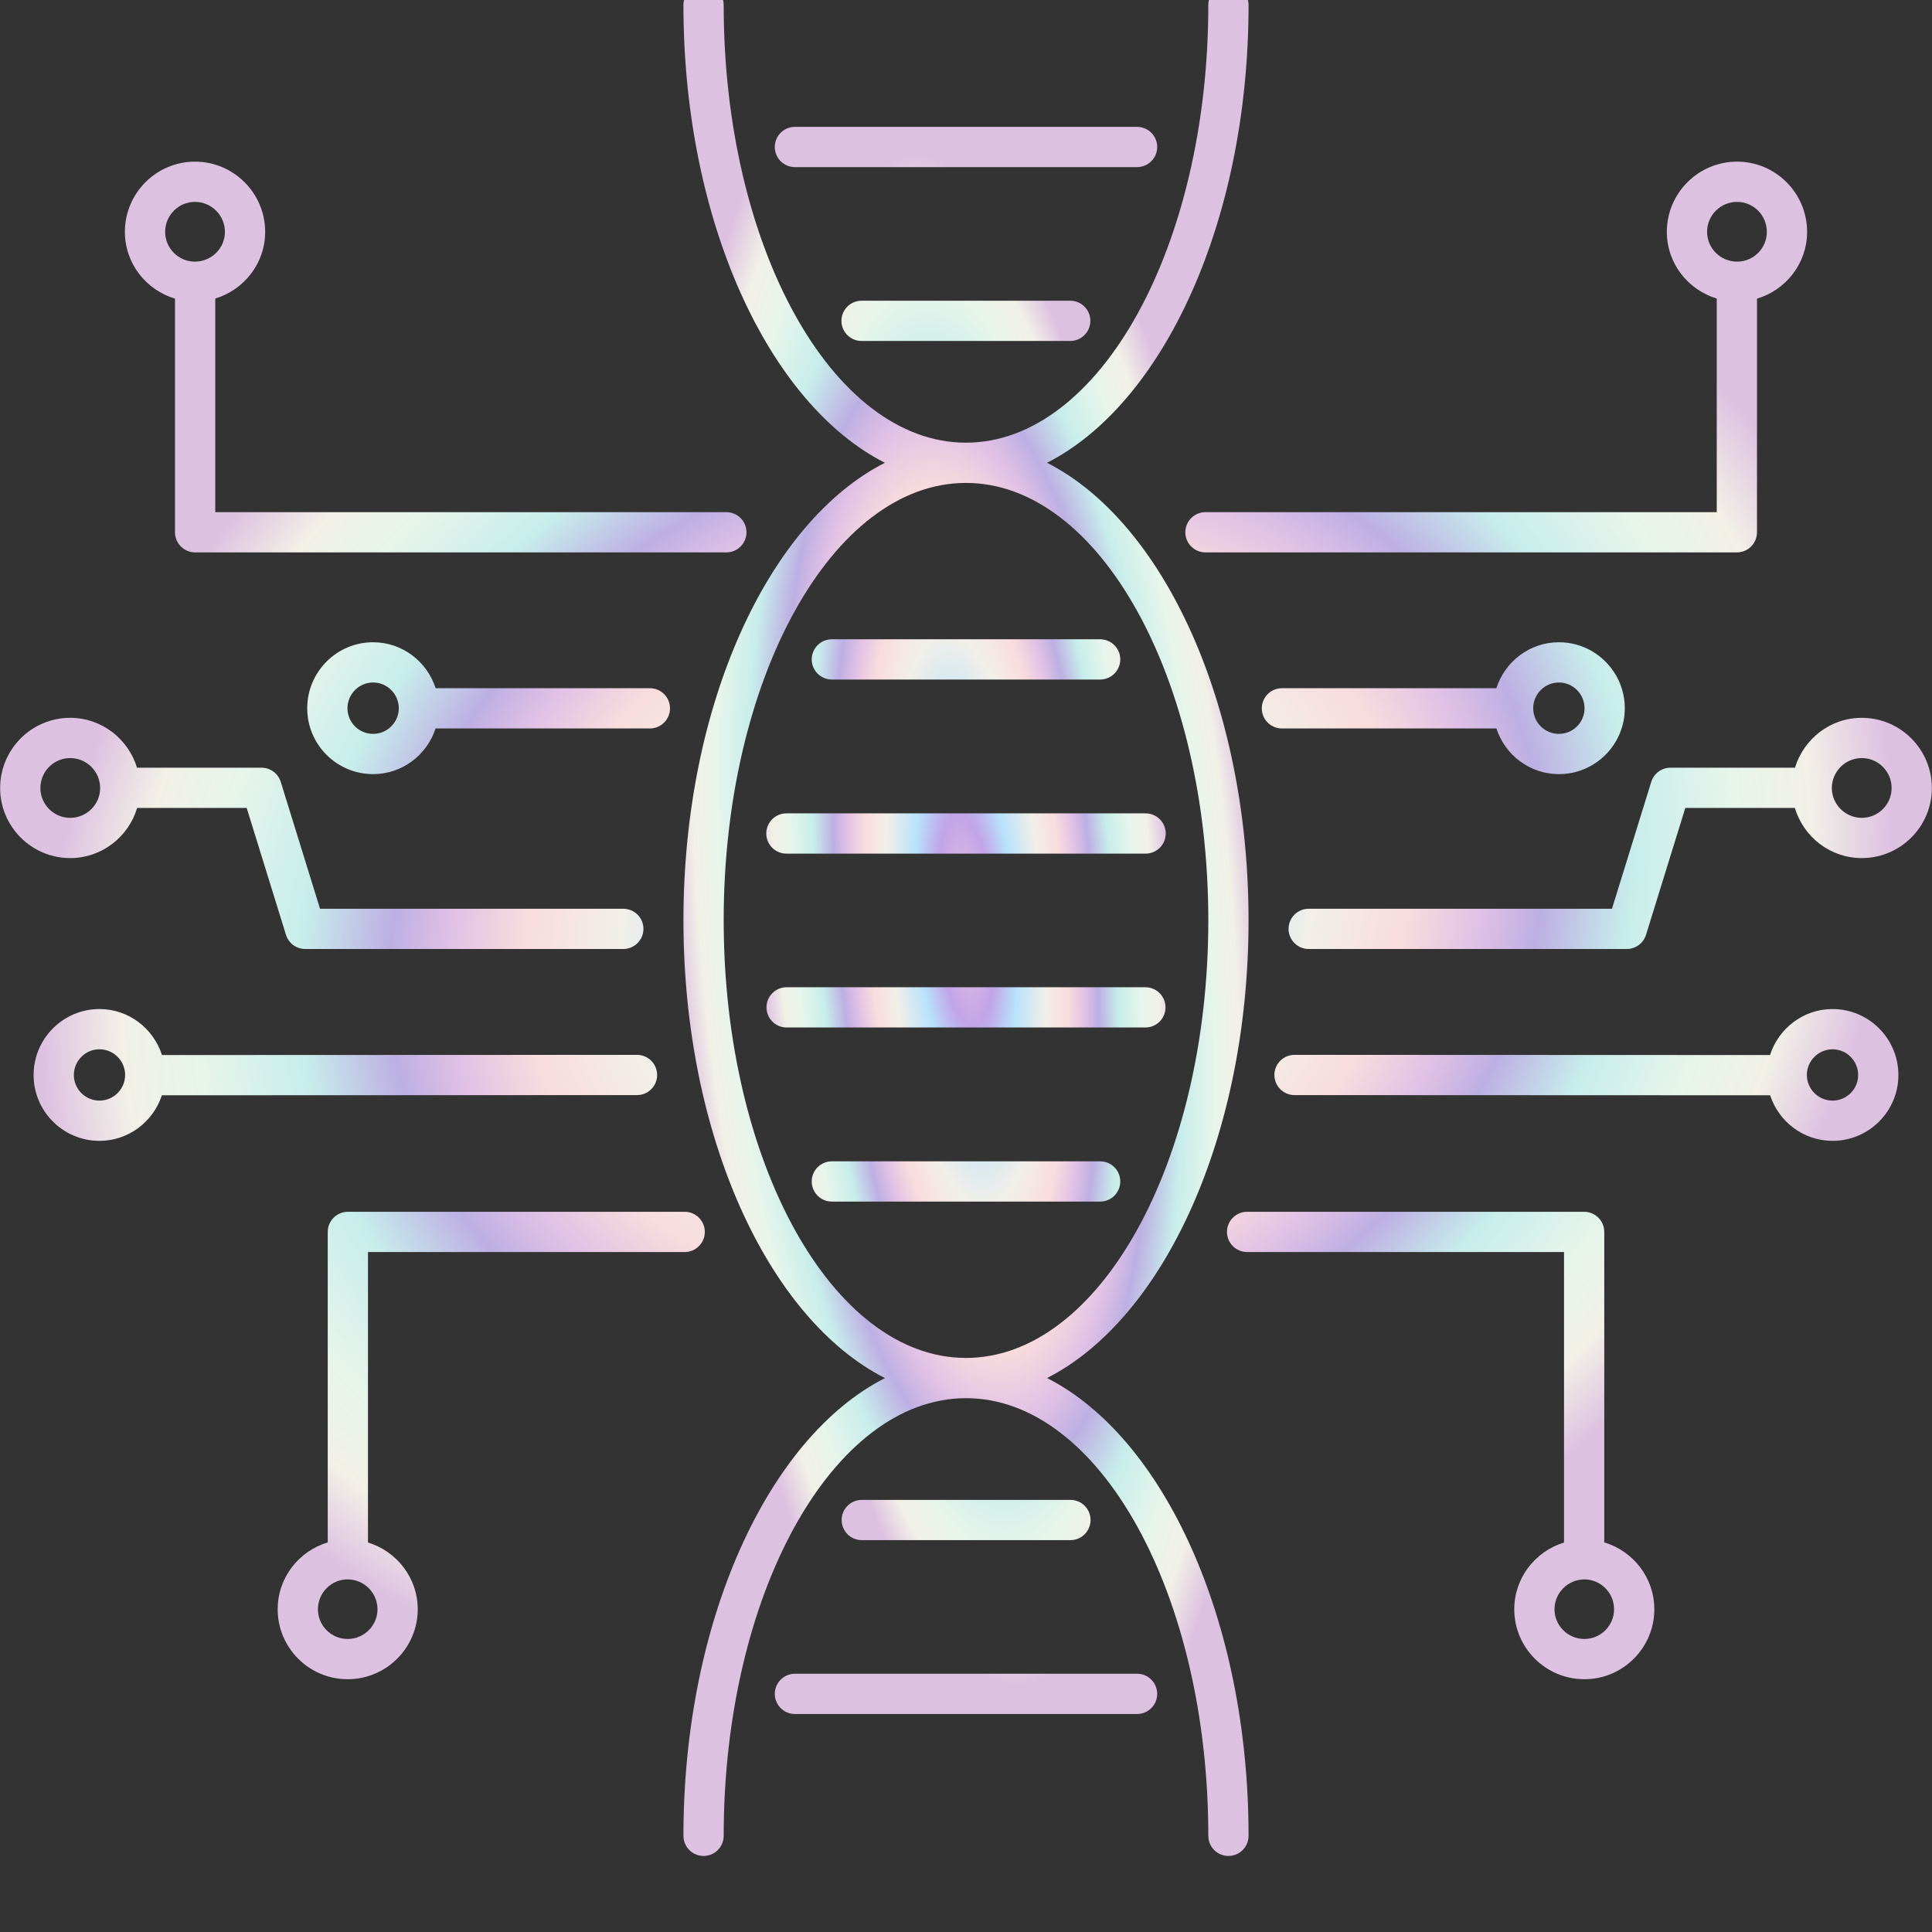
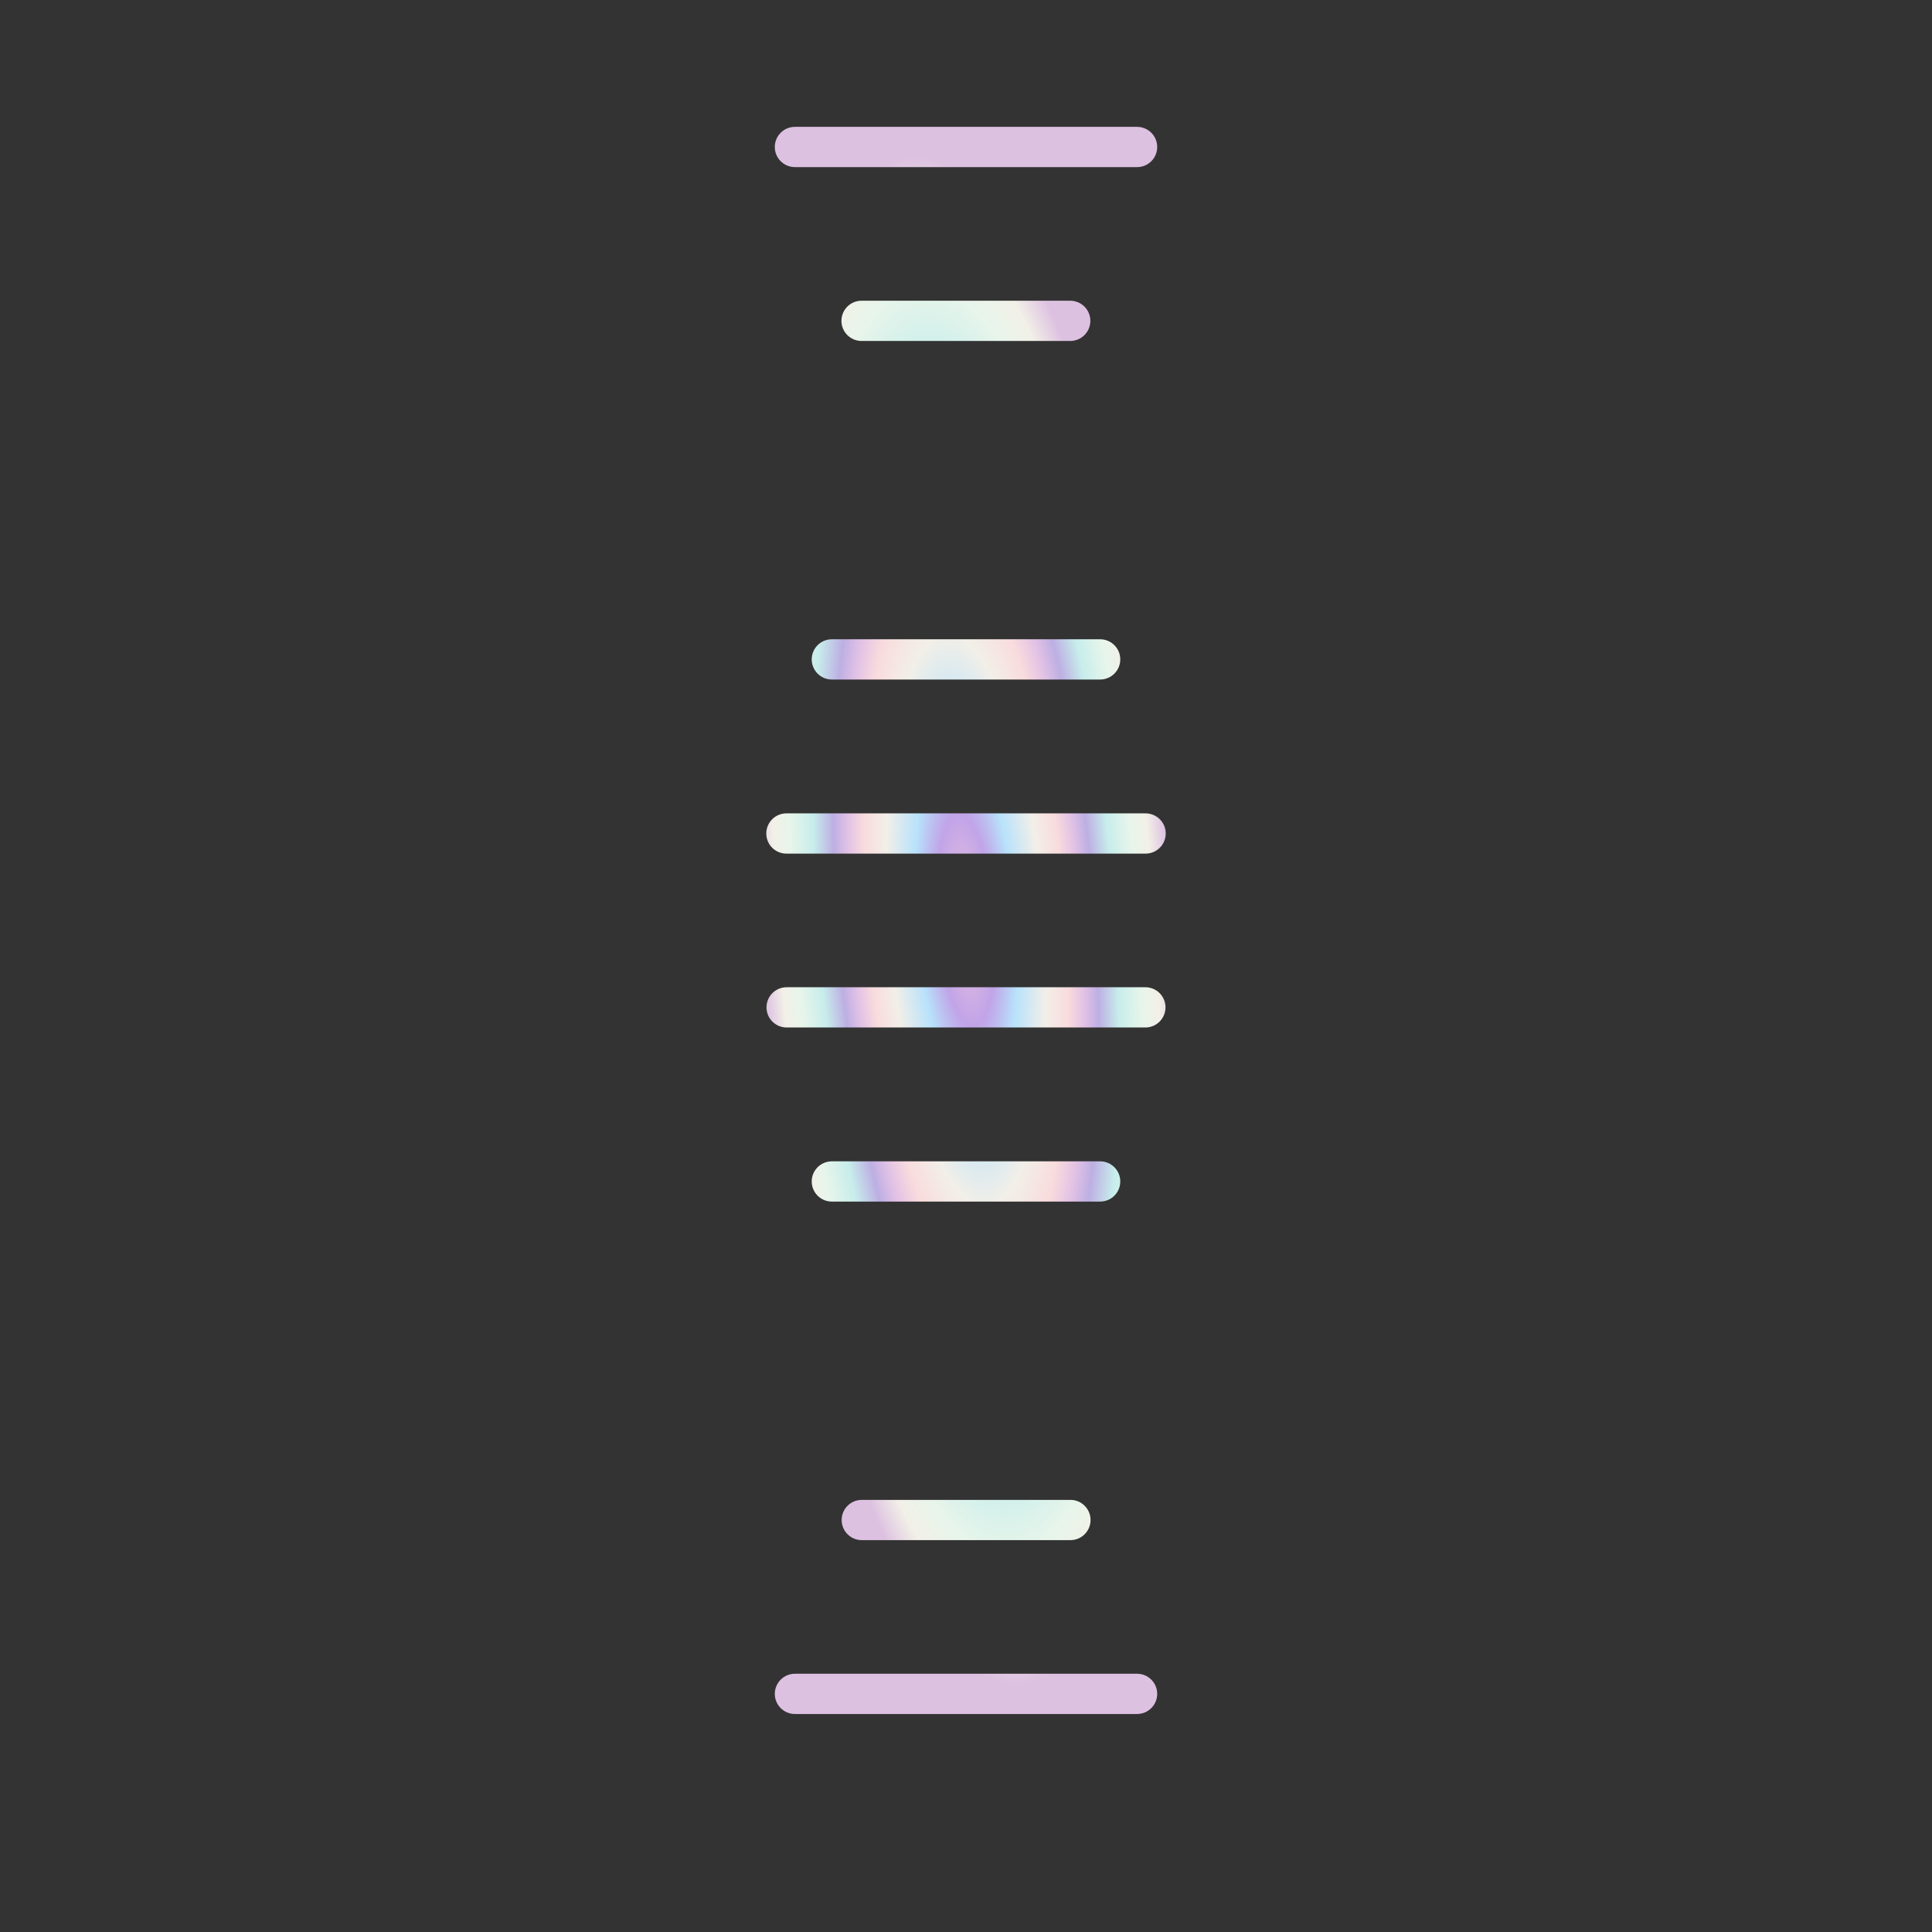
<svg xmlns="http://www.w3.org/2000/svg" width="512" height="512" viewBox="0 0 512 512" fill="none">
  <rect x="0" y="0" width="512" height="512" fill="#333333" stroke="none" />
  <g clip-path="url(#clip0_73_622)">
-     <path d="M425.148 408.75V326.471C425.148 325.771 425.01 325.077 424.742 324.43C424.474 323.783 424.082 323.195 423.586 322.7C423.091 322.204 422.503 321.812 421.856 321.544C421.209 321.276 420.516 321.138 419.815 321.138H330.495C327.547 321.138 325.162 323.526 325.162 326.471C325.162 329.416 327.547 331.804 330.495 331.804H414.483V408.785C406.88 411.114 401.297 418.118 401.297 426.475C401.297 436.695 409.634 445.009 419.878 445.009C430.095 445.009 438.412 436.695 438.412 426.475C438.411 418.077 432.789 411.044 425.148 408.75ZM419.877 434.344C415.513 434.344 411.961 430.813 411.961 426.475C411.961 422.132 415.477 418.601 419.809 418.564L419.814 418.565L419.829 418.562C419.845 418.562 419.86 418.557 419.877 418.557C424.215 418.557 427.746 422.109 427.746 426.475C427.746 430.813 424.215 434.344 419.877 434.344ZM485.654 267.409C477.87 267.409 471.337 272.554 469.077 279.596L343.133 279.546C342.427 279.536 341.725 279.667 341.07 279.931C340.414 280.194 339.818 280.586 339.315 281.082C338.812 281.578 338.413 282.169 338.14 282.821C337.867 283.472 337.727 284.172 337.727 284.878C337.727 285.585 337.867 286.284 338.14 286.936C338.413 287.588 338.812 288.179 339.315 288.675C339.818 289.171 340.414 289.563 341.07 289.826C341.725 290.09 342.427 290.221 343.133 290.211L469.101 290.261C471.385 297.243 477.899 302.336 485.654 302.336C495.272 302.336 503.094 294.512 503.094 284.896C503.095 275.254 495.273 267.409 485.654 267.409ZM485.654 291.671C481.914 291.671 478.876 288.661 478.843 284.953C478.843 284.946 478.847 284.94 478.847 284.933C478.847 284.913 478.836 284.896 478.836 284.876C478.848 281.123 481.901 278.075 485.654 278.075C489.388 278.075 492.429 281.134 492.429 284.897C492.43 288.633 489.388 291.671 485.654 291.671ZM493.403 190.23C485.03 190.23 478.014 195.827 475.686 203.449H442.691C441.553 203.449 440.444 203.814 439.528 204.489C438.611 205.165 437.935 206.116 437.598 207.204L427.188 240.829H346.814C343.867 240.829 341.481 243.217 341.481 246.162C341.481 249.107 343.866 251.495 346.814 251.495H431.12C433.458 251.495 435.52 249.972 436.213 247.74L446.623 214.115H475.655C477.951 221.769 484.994 227.4 493.403 227.4C503.636 227.4 511.963 219.073 511.963 208.84C511.963 198.578 503.636 190.23 493.403 190.23ZM493.403 216.734C489.023 216.734 485.461 213.193 485.461 208.839C485.461 204.459 489.023 200.895 493.403 200.895C497.757 200.895 501.298 204.46 501.298 208.839C501.298 213.193 497.757 216.734 493.403 216.734ZM454.956 79.121V135.725H319.46C316.513 135.725 314.127 138.113 314.127 141.058C314.127 144.003 316.512 146.391 319.46 146.391H460.289C460.99 146.391 461.683 146.253 462.33 145.985C462.977 145.717 463.565 145.324 464.06 144.829C464.556 144.334 464.948 143.746 465.216 143.099C465.484 142.452 465.622 141.758 465.622 141.058V79.148C473.273 76.856 478.901 69.833 478.901 61.444C478.901 51.185 470.574 42.837 460.341 42.837C450.077 42.837 441.729 51.185 441.729 61.444C441.729 69.8 447.328 76.801 454.956 79.121ZM460.34 53.502C464.694 53.502 468.235 57.064 468.235 61.444C468.235 65.798 464.694 69.341 460.34 69.341L460.313 69.338C460.304 69.338 460.297 69.333 460.288 69.333L460.28 69.335C455.929 69.301 452.394 65.777 452.394 61.444C452.394 57.064 455.961 53.502 460.34 53.502ZM396.55 182.385H339.722C336.774 182.385 334.389 184.773 334.389 187.718C334.389 190.663 336.774 193.051 339.722 193.051H396.565C398.845 200.047 405.367 205.151 413.133 205.151C422.757 205.151 430.584 197.324 430.584 187.7C430.584 178.053 422.757 170.205 413.133 170.205C405.349 170.204 398.815 175.346 396.55 182.385ZM419.919 187.699C419.919 191.441 416.873 194.484 413.134 194.484C409.395 194.484 406.359 191.477 406.317 187.772C406.317 187.752 406.328 187.737 406.328 187.717C406.328 187.691 406.313 187.669 406.313 187.643C406.345 183.905 409.389 180.869 413.134 180.869C416.873 180.87 419.919 183.934 419.919 187.699ZM168.815 290.211C170.229 290.211 171.586 289.649 172.586 288.649C173.586 287.649 174.148 286.293 174.148 284.878C174.148 283.464 173.586 282.108 172.586 281.108C171.586 280.108 170.229 279.546 168.815 279.546L42.923 279.596C40.663 272.554 34.13 267.409 26.346 267.409C16.728 267.409 8.906 275.254 8.906 284.896C8.906 294.512 16.728 302.336 26.346 302.336C34.101 302.336 40.615 297.243 42.899 290.261L168.815 290.211ZM26.346 291.671C24.55 291.669 22.828 290.954 21.558 289.684C20.288 288.414 19.573 286.692 19.571 284.896C19.571 281.134 22.612 278.074 26.346 278.074C30.099 278.074 33.152 281.123 33.164 284.875C33.164 284.895 33.153 284.912 33.153 284.932C33.153 284.939 33.157 284.945 33.157 284.952C33.123 288.661 30.085 291.671 26.346 291.671ZM115.45 182.385C113.185 175.346 106.651 170.204 98.866 170.204C89.242 170.204 81.415 178.052 81.415 187.699C81.415 197.323 89.242 205.15 98.866 205.15C106.632 205.15 113.154 200.046 115.434 193.05H172.225C175.172 193.05 177.558 190.662 177.558 187.717C177.558 184.772 175.173 182.384 172.225 182.384H115.45V182.385ZM98.866 194.485C95.127 194.485 92.081 191.441 92.081 187.7C92.081 183.935 95.127 180.87 98.866 180.87C102.612 180.87 105.656 183.906 105.687 187.644C105.687 187.67 105.672 187.692 105.672 187.718C105.672 187.738 105.683 187.753 105.683 187.773C105.641 191.478 102.605 194.485 98.866 194.485ZM97.518 408.785V331.804H181.449C184.396 331.804 186.782 329.416 186.782 326.471C186.782 323.526 184.397 321.138 181.449 321.138H92.185C91.485 321.138 90.791 321.276 90.144 321.544C89.497 321.812 88.909 322.204 88.414 322.7C87.919 323.195 87.526 323.783 87.258 324.43C86.99 325.077 86.852 325.771 86.852 326.471V408.75C79.211 411.044 73.588 418.077 73.588 426.475C73.588 436.695 81.905 445.009 92.122 445.009C102.365 445.009 110.703 436.695 110.703 426.475C110.703 418.118 105.12 411.114 97.518 408.785ZM92.123 434.344C87.785 434.344 84.254 430.813 84.254 426.475C84.254 422.108 87.785 418.557 92.123 418.557C92.139 418.557 92.155 418.562 92.171 418.562C92.176 418.562 92.18 418.565 92.186 418.565L92.191 418.564C96.523 418.601 100.039 422.132 100.039 426.475C100.038 430.813 96.486 434.344 92.123 434.344ZM36.344 214.115H65.376L75.786 247.74C76.123 248.827 76.799 249.778 77.716 250.454C78.632 251.13 79.741 251.494 80.879 251.495H165.185C168.132 251.495 170.518 249.107 170.518 246.162C170.518 243.217 168.133 240.829 165.185 240.829H84.811L74.401 207.204C74.064 206.117 73.388 205.165 72.471 204.49C71.555 203.814 70.447 203.449 69.308 203.449H36.313C33.985 195.826 26.969 190.23 18.596 190.23C8.363 190.23 0.036 198.578 0.036 208.839C0.036 219.072 8.363 227.399 18.596 227.399C27.006 227.399 34.049 221.768 36.344 214.115ZM10.702 208.84C10.702 204.46 14.243 200.896 18.597 200.896C22.977 200.896 26.539 204.461 26.539 208.84C26.539 213.194 22.977 216.735 18.597 216.735C14.243 216.734 10.702 213.193 10.702 208.84ZM46.379 79.148V141.058C46.379 141.758 46.517 142.452 46.785 143.099C47.053 143.746 47.446 144.334 47.941 144.829C48.436 145.324 49.024 145.717 49.671 145.985C50.318 146.253 51.012 146.391 51.712 146.391H192.489C195.436 146.391 197.822 144.003 197.822 141.058C197.822 138.113 195.437 135.725 192.489 135.725H57.044V79.121C64.671 76.801 70.271 69.8 70.271 61.445C70.271 51.186 61.923 42.838 51.659 42.838C41.426 42.838 33.099 51.186 33.099 61.445C33.1 69.832 38.728 76.856 46.379 79.148ZM51.66 53.502C56.04 53.502 59.607 57.064 59.607 61.444C59.607 65.777 56.072 69.301 51.721 69.335L51.713 69.333C51.704 69.333 51.697 69.338 51.688 69.338L51.661 69.341C47.307 69.341 43.766 65.797 43.766 61.444C43.765 57.064 47.306 53.502 51.66 53.502Z" fill="url(#paint0_angular_73_622)" />
-     <path d="M277.472 365.193C308.328 349.534 330.88 301.091 330.88 243.887C330.88 186.71 308.323 138.29 277.461 122.645C308.323 106.992 330.88 58.545 330.88 1.333C330.88 -1.612 328.495 -4 325.547 -4C322.599 -4 320.214 -1.612 320.214 1.333C320.214 65.285 291.4 117.314 255.978 117.314C220.582 117.314 191.784 65.285 191.784 1.333C191.784 0.633 191.646 -0.061 191.378 -0.708C191.111 -1.355 190.718 -1.943 190.222 -2.438C189.727 -2.934 189.139 -3.326 188.492 -3.594C187.845 -3.862 187.152 -4 186.451 -4C185.751 -4 185.057 -3.862 184.41 -3.594C183.763 -3.326 183.175 -2.934 182.68 -2.438C182.185 -1.943 181.792 -1.355 181.524 -0.708C181.256 -0.061 181.118 0.633 181.118 1.333C181.118 58.544 203.665 106.992 234.508 122.645C203.664 138.29 181.118 186.71 181.118 243.887C181.118 301.109 203.673 349.563 234.526 365.207C203.67 380.866 181.118 429.309 181.118 486.513C181.118 487.213 181.256 487.907 181.524 488.554C181.792 489.201 182.185 489.789 182.68 490.284C183.175 490.78 183.763 491.172 184.41 491.44C185.057 491.708 185.751 491.846 186.451 491.846C187.152 491.846 187.845 491.708 188.492 491.44C189.139 491.172 189.727 490.78 190.222 490.284C190.718 489.789 191.111 489.201 191.378 488.554C191.646 487.907 191.784 487.213 191.784 486.513C191.784 422.561 220.598 370.532 256.02 370.532C291.416 370.532 320.214 422.561 320.214 486.513C320.214 487.213 320.352 487.907 320.62 488.554C320.888 489.201 321.281 489.789 321.776 490.284C322.271 490.78 322.859 491.172 323.506 491.44C324.153 491.708 324.847 491.846 325.547 491.846C326.248 491.846 326.941 491.708 327.588 491.44C328.235 491.172 328.823 490.78 329.318 490.284C329.814 489.789 330.207 489.201 330.474 488.554C330.742 487.907 330.88 487.213 330.88 486.513C330.88 429.291 308.325 380.837 277.472 365.193ZM191.785 243.887C191.785 179.974 220.583 127.979 255.979 127.979C291.401 127.979 320.215 179.974 320.215 243.887C320.215 307.839 291.401 359.868 255.979 359.868C220.583 359.867 191.785 307.838 191.785 243.887Z" fill="url(#paint1_angular_73_622)" />
    <path d="M220.448 180.081H291.552C294.499 180.081 296.885 177.693 296.885 174.748C296.885 171.803 294.5 169.415 291.552 169.415H220.448C217.501 169.415 215.115 171.803 215.115 174.748C215.115 177.693 217.5 180.081 220.448 180.081ZM208.403 226.217H303.598C306.546 226.217 308.931 223.829 308.931 220.884C308.931 217.939 306.546 215.551 303.598 215.551H208.403C207.703 215.551 207.009 215.689 206.362 215.957C205.715 216.225 205.127 216.617 204.632 217.113C204.137 217.608 203.744 218.196 203.476 218.843C203.208 219.49 203.07 220.184 203.07 220.884C203.07 221.584 203.208 222.278 203.475 222.925C203.743 223.572 204.136 224.16 204.631 224.656C205.127 225.151 205.715 225.544 206.362 225.812C207.009 226.08 207.703 226.217 208.403 226.217ZM210.663 44.285H301.337C304.285 44.285 306.67 41.897 306.67 38.952C306.67 36.007 304.285 33.619 301.337 33.619H210.663C207.716 33.619 205.33 36.007 205.33 38.952C205.33 41.897 207.715 44.285 210.663 44.285ZM228.322 79.694C225.375 79.694 222.989 82.082 222.989 85.027C222.989 87.972 225.374 90.36 228.322 90.36H283.621C286.568 90.36 288.954 87.972 288.954 85.027C288.954 82.082 286.569 79.694 283.621 79.694H228.322ZM283.678 408.152C286.625 408.152 289.011 405.764 289.011 402.819C289.011 399.874 286.626 397.486 283.678 397.486H228.379C225.432 397.486 223.046 399.874 223.046 402.819C223.046 405.764 225.431 408.152 228.379 408.152H283.678ZM301.337 443.561H210.663C207.716 443.561 205.33 445.949 205.33 448.894C205.33 451.839 207.715 454.227 210.663 454.227H301.337C304.285 454.227 306.67 451.839 306.67 448.894C306.67 445.949 304.285 443.561 301.337 443.561ZM308.873 266.961C308.873 266.261 308.736 265.567 308.468 264.92C308.2 264.273 307.807 263.685 307.312 263.19C306.816 262.694 306.228 262.302 305.581 262.034C304.934 261.766 304.241 261.628 303.54 261.628H208.46C205.513 261.628 203.127 264.016 203.127 266.961C203.127 269.906 205.512 272.294 208.46 272.294H303.54C304.241 272.294 304.934 272.156 305.581 271.888C306.228 271.62 306.816 271.227 307.312 270.732C307.807 270.237 308.2 269.649 308.468 269.002C308.736 268.355 308.873 267.661 308.873 266.961ZM296.885 313.098C296.885 312.398 296.748 311.704 296.48 311.057C296.212 310.41 295.819 309.822 295.324 309.327C294.828 308.831 294.24 308.439 293.593 308.171C292.946 307.903 292.253 307.765 291.552 307.765H220.448C217.501 307.765 215.115 310.153 215.115 313.098C215.115 316.043 217.5 318.431 220.448 318.431H291.552C292.253 318.431 292.946 318.293 293.593 318.025C294.24 317.757 294.828 317.364 295.324 316.869C295.819 316.374 296.212 315.786 296.48 315.139C296.748 314.492 296.885 313.798 296.885 313.098Z" fill="url(#paint2_angular_73_622)" />
  </g>
  <defs>
    <radialGradient id="paint0_angular_73_622" cx="0" cy="0" r="1" gradientUnits="userSpaceOnUse" gradientTransform="translate(256 243.923) rotate(-108.833) scale(205.221 250.806)">
      <stop stop-color="#F1C6DD" />
      <stop offset="0.139" stop-color="#C1A4E8" />
      <stop offset="0.239" stop-color="#B8E2FB" />
      <stop offset="0.375" stop-color="#F2EFE8" />
      <stop offset="0.478" stop-color="#F9DCDD" />
      <stop offset="0.558" stop-color="#E1C1E5" />
      <stop offset="0.624" stop-color="#BDAFE3" />
      <stop offset="0.72" stop-color="#C7EDEB" />
      <stop offset="0.83" stop-color="#E7F5EB" />
      <stop offset="0.913" stop-color="#F2F0E7" />
      <stop offset="1" stop-color="#DDC1E1" />
    </radialGradient>
    <radialGradient id="paint1_angular_73_622" cx="0" cy="0" r="1" gradientUnits="userSpaceOnUse" gradientTransform="translate(255.999 243.923) rotate(-94.627) scale(240.258 77.27)">
      <stop stop-color="#F1C6DD" />
      <stop offset="0.139" stop-color="#C1A4E8" />
      <stop offset="0.239" stop-color="#B8E2FB" />
      <stop offset="0.375" stop-color="#F2EFE8" />
      <stop offset="0.478" stop-color="#F9DCDD" />
      <stop offset="0.558" stop-color="#E1C1E5" />
      <stop offset="0.624" stop-color="#BDAFE3" />
      <stop offset="0.72" stop-color="#C7EDEB" />
      <stop offset="0.83" stop-color="#E7F5EB" />
      <stop offset="0.913" stop-color="#F2F0E7" />
      <stop offset="1" stop-color="#DDC1E1" />
    </radialGradient>
    <radialGradient id="paint2_angular_73_622" cx="0" cy="0" r="1" gradientUnits="userSpaceOnUse" gradientTransform="translate(256.001 243.923) rotate(-93.858) scale(203.599 54.673)">
      <stop stop-color="#F1C6DD" />
      <stop offset="0.139" stop-color="#C1A4E8" />
      <stop offset="0.239" stop-color="#B8E2FB" />
      <stop offset="0.375" stop-color="#F2EFE8" />
      <stop offset="0.478" stop-color="#F9DCDD" />
      <stop offset="0.558" stop-color="#E1C1E5" />
      <stop offset="0.624" stop-color="#BDAFE3" />
      <stop offset="0.72" stop-color="#C7EDEB" />
      <stop offset="0.83" stop-color="#E7F5EB" />
      <stop offset="0.913" stop-color="#F2F0E7" />
      <stop offset="1" stop-color="#DDC1E1" />
    </radialGradient>
    <clipPath id="clip0_73_622">
      <rect width="512" height="512" fill="white" />
    </clipPath>
  </defs>
</svg>